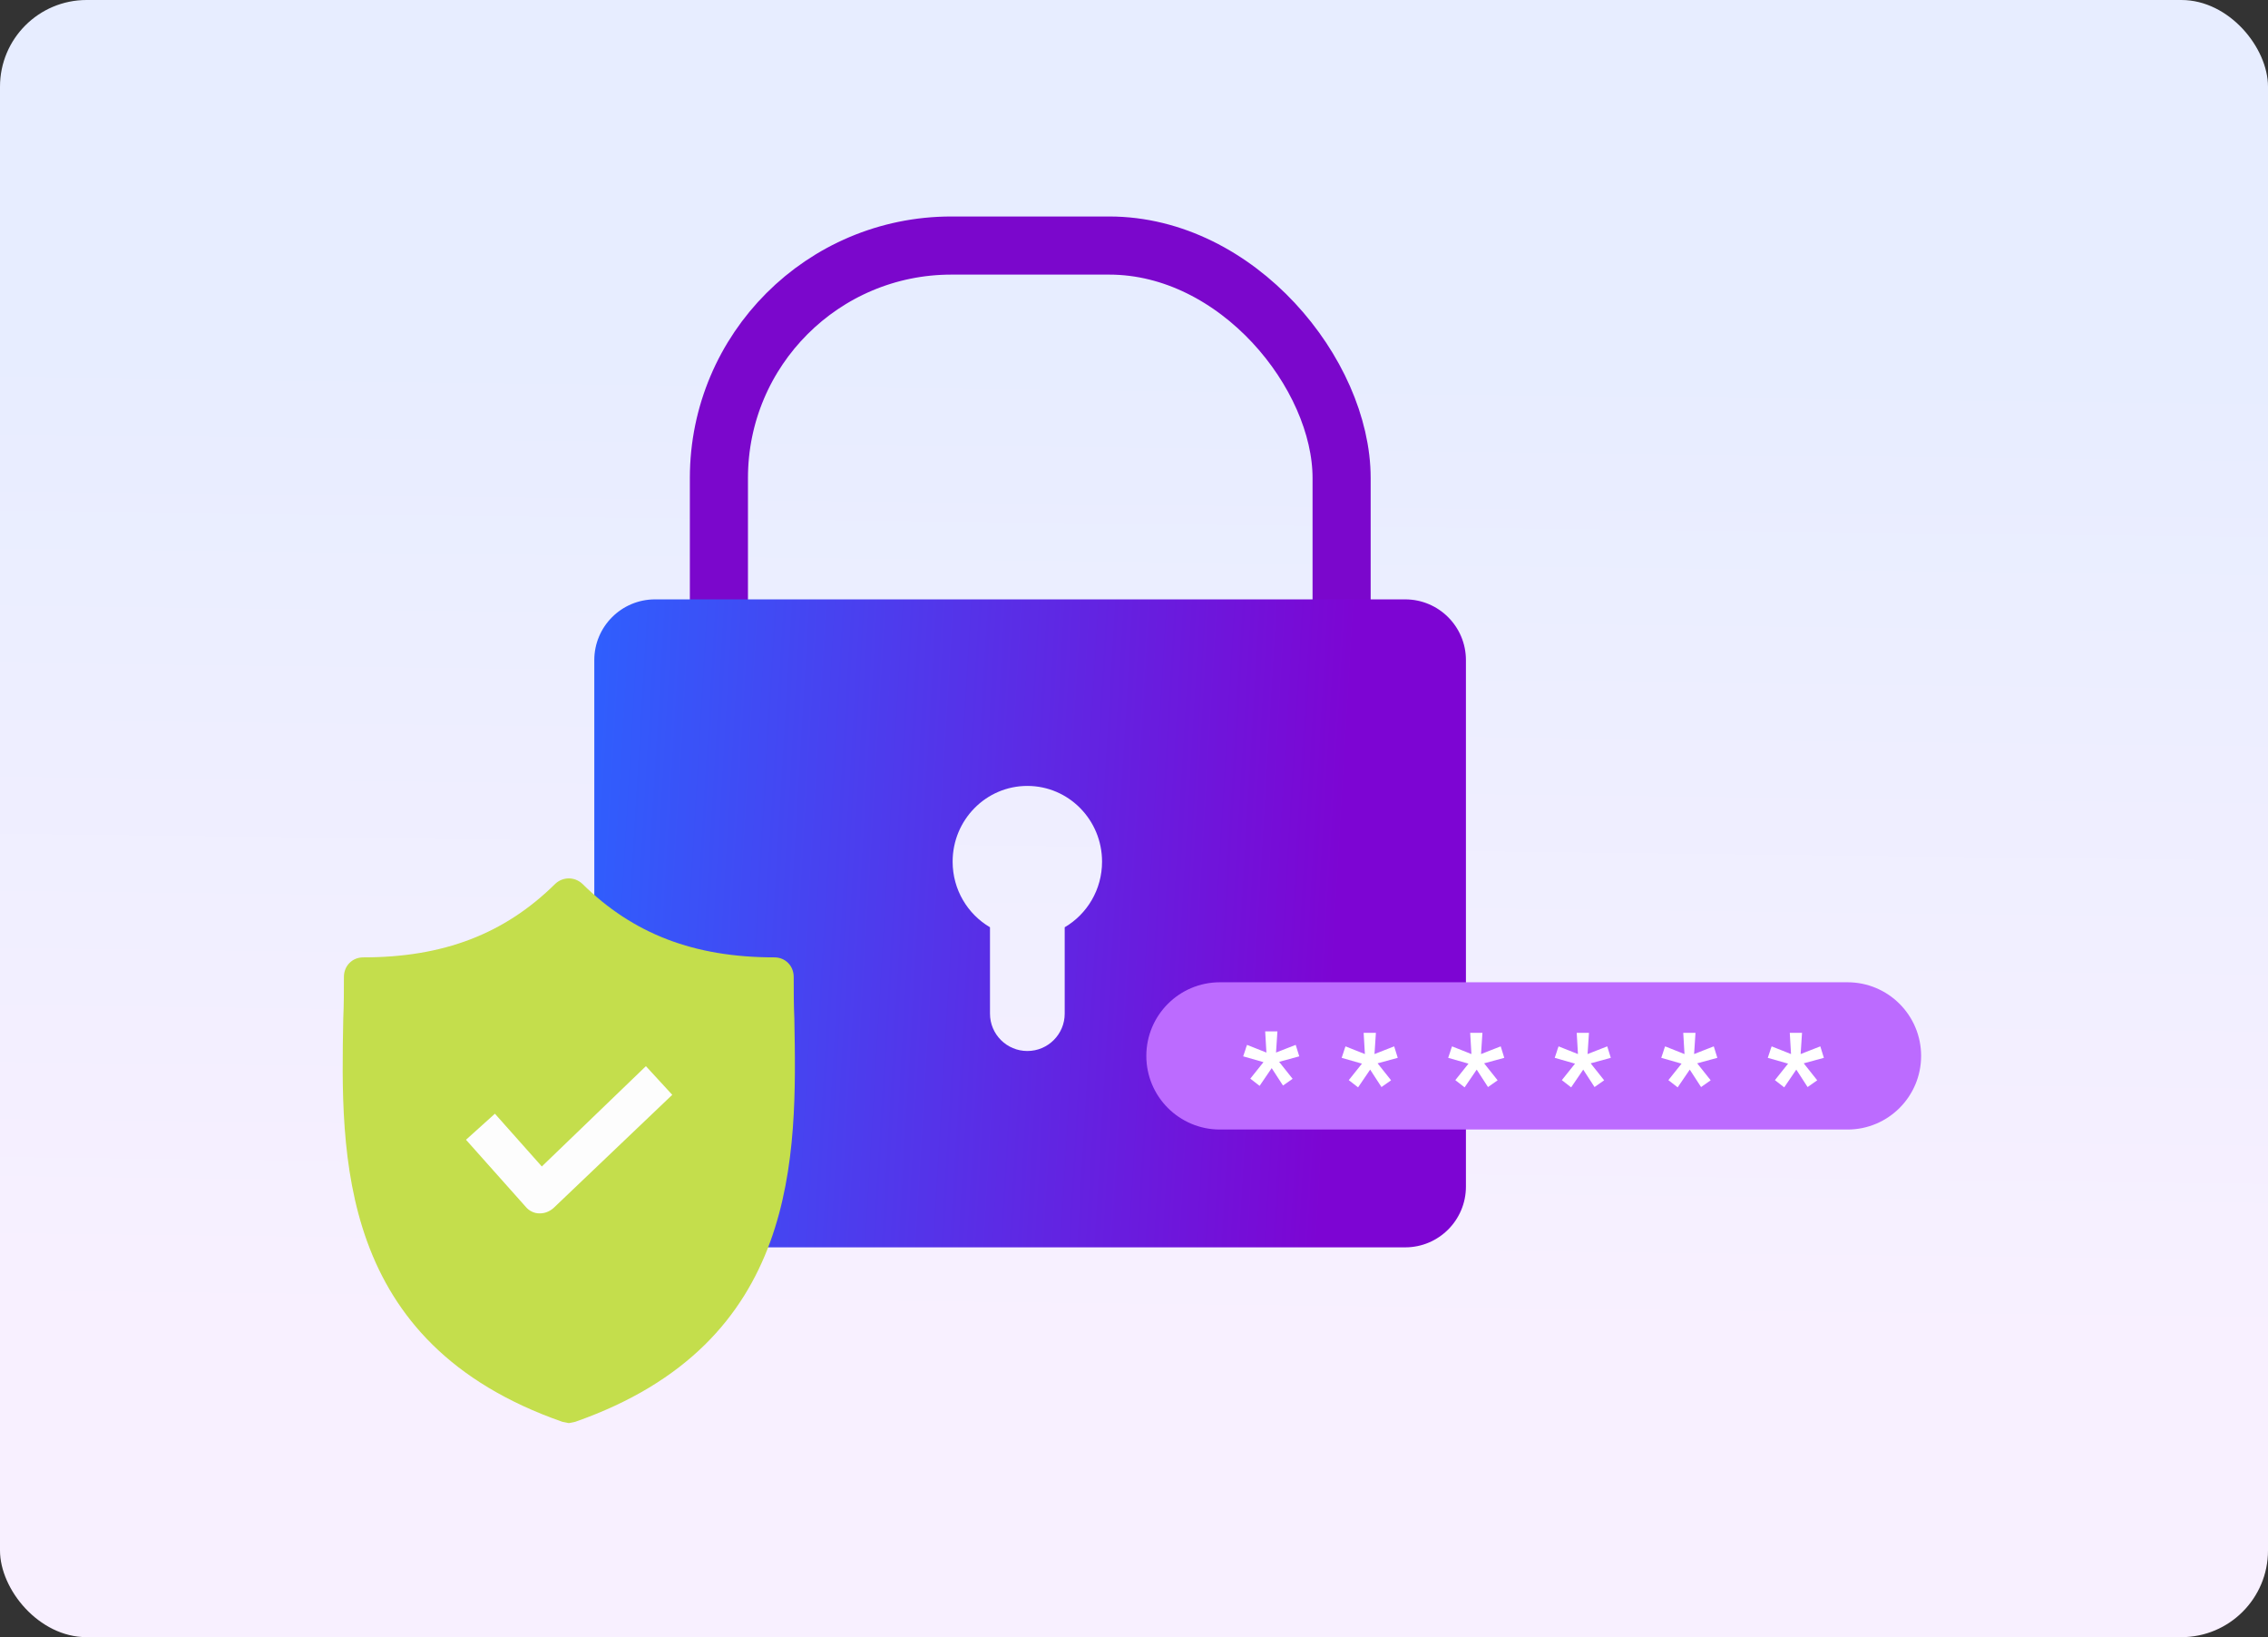
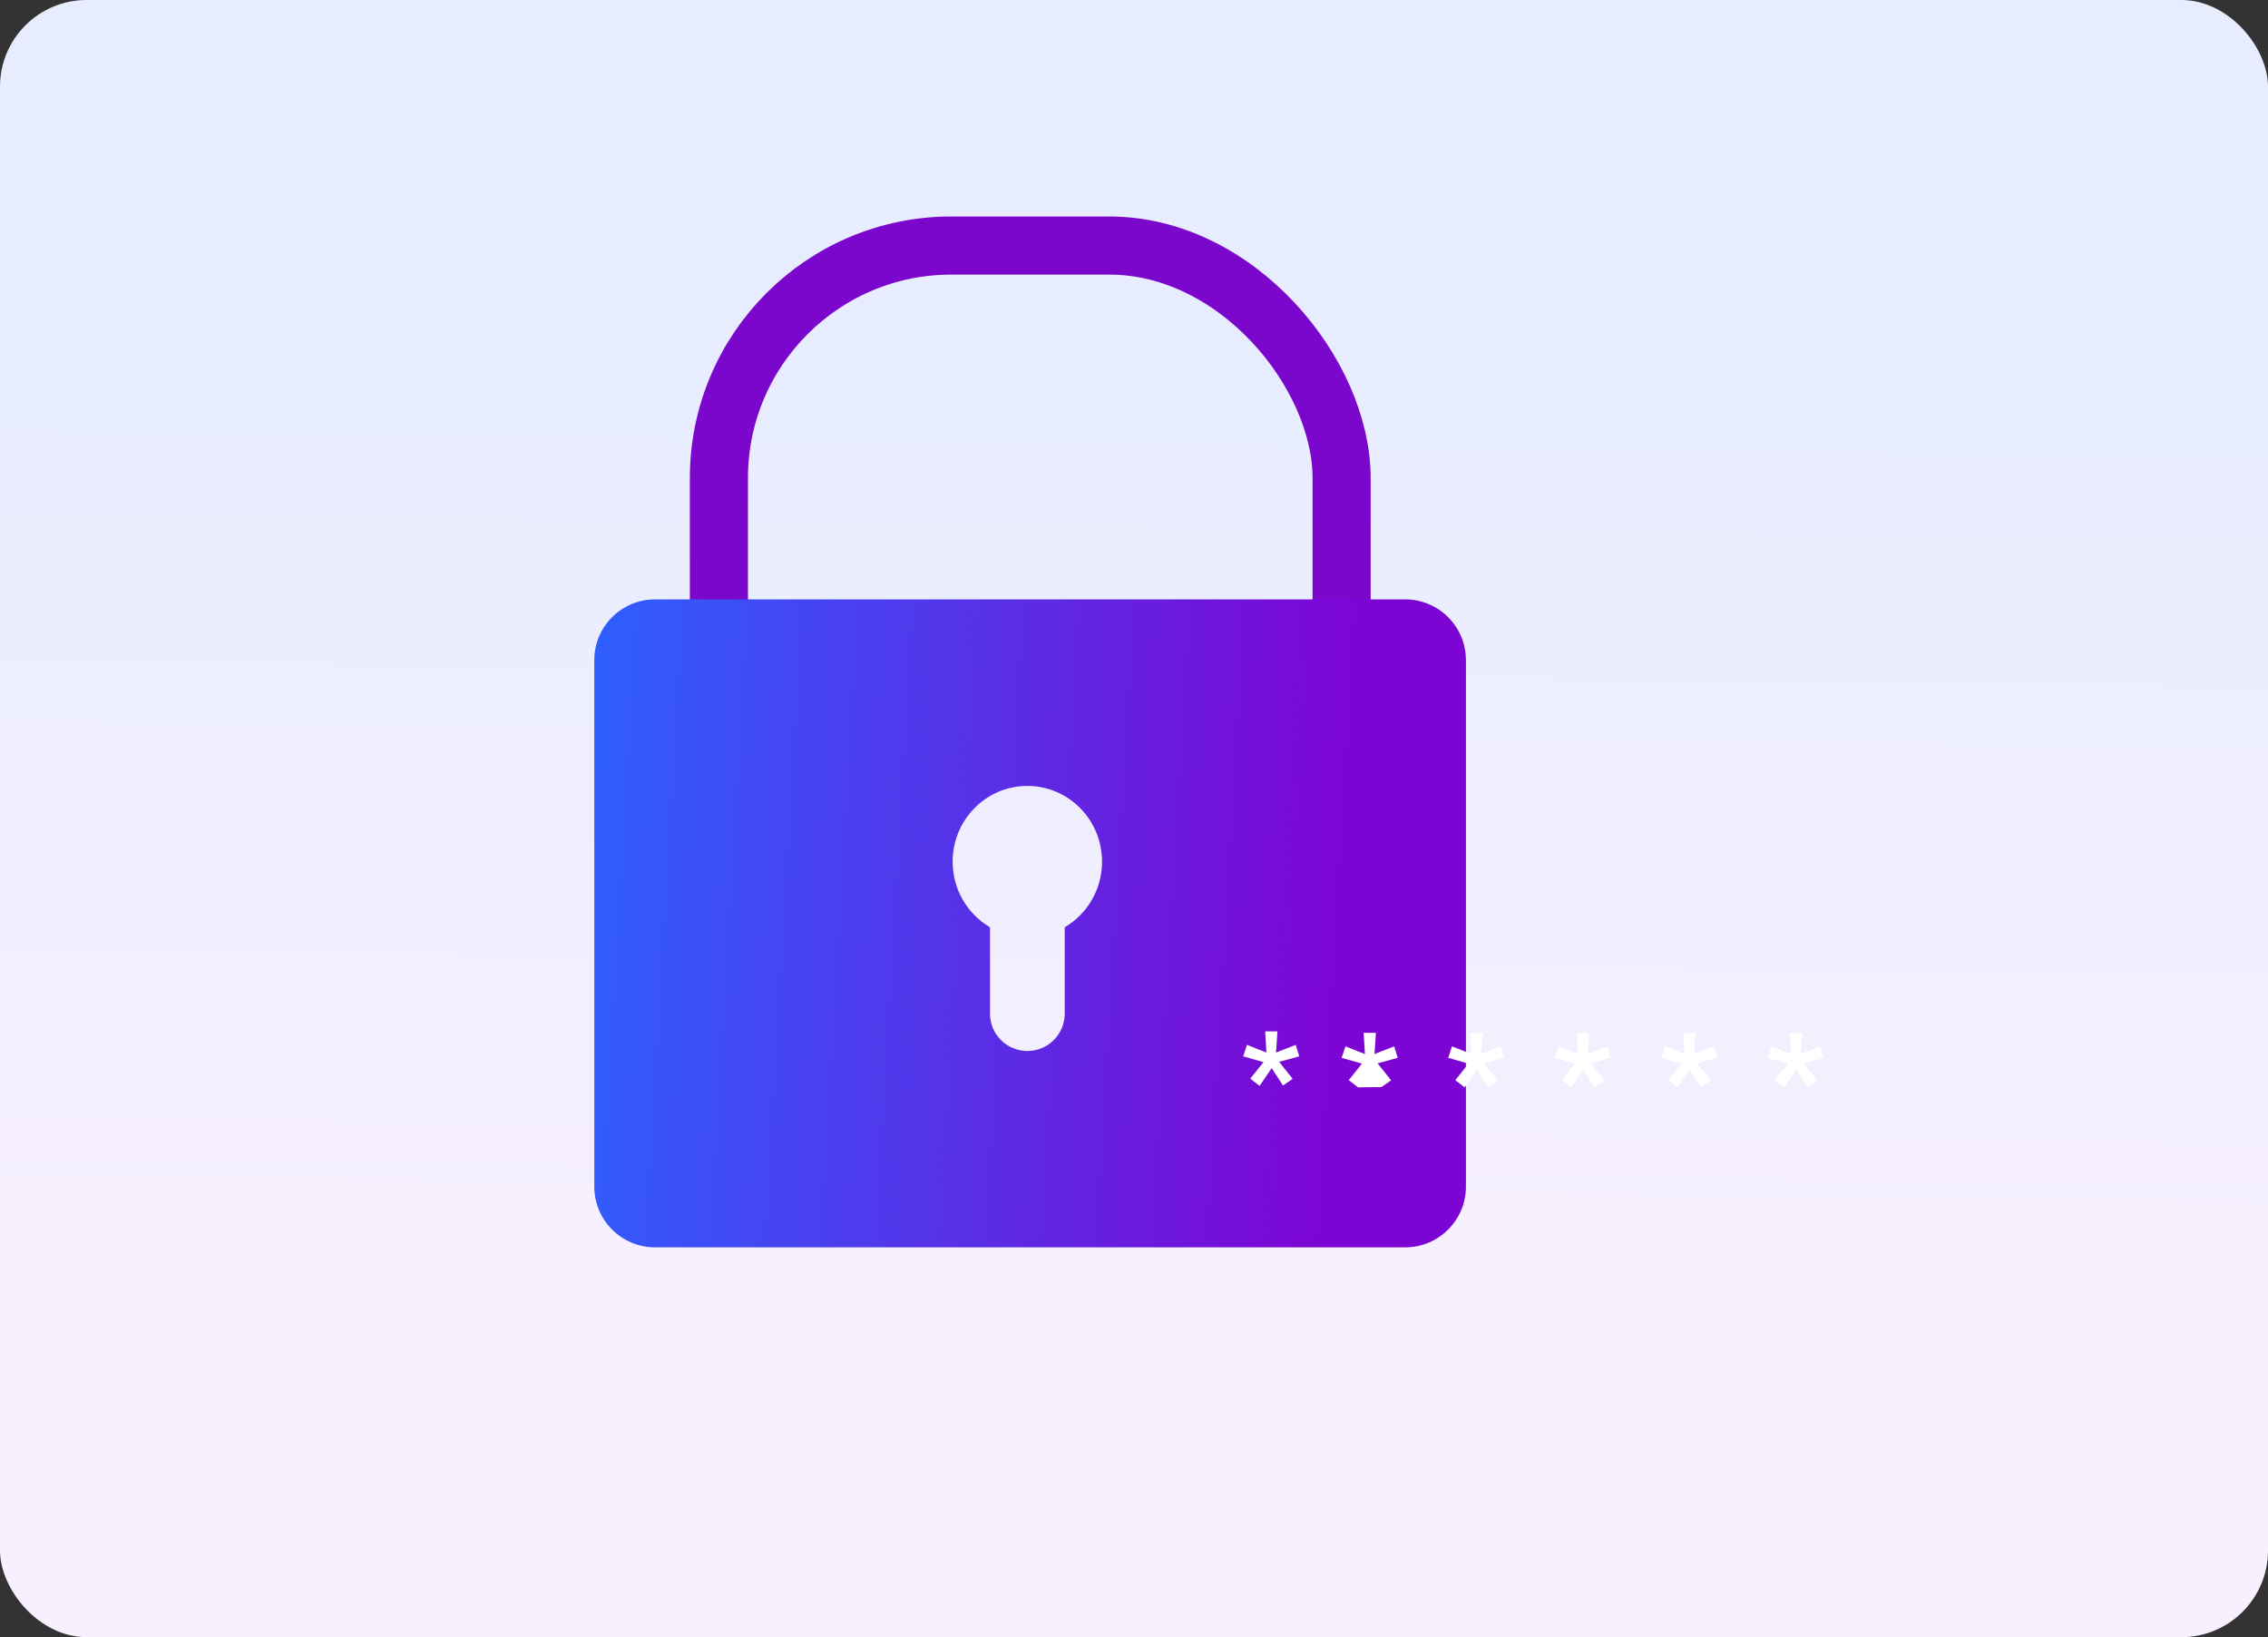
<svg xmlns="http://www.w3.org/2000/svg" width="503" height="363" viewBox="0 0 503 363" fill="none">
  <rect x="0" y="0" width="503" height="363" fill="#333333" stroke="none" />
  <rect width="503" height="363" rx="19.213" fill="url(#paint0_linear_1857_1522)" />
  <rect x="159.44" y="54.444" width="138.104" height="195.875" rx="51.55" stroke="#7B07CC" stroke-width="12.887" />
  <path fill-rule="evenodd" clip-rule="evenodd" d="M131.803 146.368C131.803 138.928 137.834 132.897 145.274 132.897H311.644C319.084 132.897 325.115 138.928 325.115 146.368V263.098C325.115 270.538 319.084 276.569 311.644 276.569H145.274C137.834 276.569 131.803 270.538 131.803 263.098V146.368ZM236.131 205.598C241.083 202.694 244.415 197.268 244.415 191.052C244.415 181.778 236.997 174.259 227.846 174.259C218.694 174.259 211.276 181.778 211.276 191.052C211.276 197.268 214.608 202.695 219.561 205.598V224.749C219.561 229.324 223.27 233.034 227.846 233.034C232.421 233.034 236.131 229.324 236.131 224.749V205.598Z" fill="url(#paint1_linear_1857_1522)" />
-   <path d="M409.741 250.447H270.561C261.544 250.447 254.234 243.138 254.234 234.121C254.234 225.104 261.544 217.794 270.561 217.794H409.741C418.758 217.794 426.068 225.104 426.068 234.121C426.068 243.138 418.758 250.447 409.741 250.447Z" fill="#BC6BFF" />
  <path d="M279.356 240.765L277.294 239.163L280.215 235.506L275.713 234.217L276.16 232.894C276.205 232.754 276.274 232.534 276.366 232.232C276.48 231.93 276.549 231.744 276.572 231.675L280.868 233.381L280.593 228.679H283.308L282.999 233.381C283.388 233.242 284.098 232.963 285.129 232.545C286.16 232.127 286.905 231.837 287.363 231.675L288.154 234.217L283.686 235.436L286.676 239.198L284.545 240.695L282.036 236.829L279.356 240.765Z" fill="white" />
-   <path d="M301.196 241.096L299.134 239.494L302.055 235.837L297.553 234.548L298 233.225C298.045 233.085 298.114 232.865 298.206 232.563C298.32 232.261 298.389 232.075 298.412 232.006L302.708 233.712L302.433 229.01H305.148L304.838 233.712C305.228 233.573 305.938 233.294 306.969 232.876C308 232.459 308.745 232.168 309.203 232.006L309.993 234.548L305.526 235.767L308.516 239.529L306.385 241.027L303.876 237.161L301.196 241.096Z" fill="white" />
+   <path d="M301.196 241.096L299.134 239.494L302.055 235.837L297.553 234.548L298 233.225C298.045 233.085 298.114 232.865 298.206 232.563C298.32 232.261 298.389 232.075 298.412 232.006L302.708 233.712L302.433 229.01H305.148L304.838 233.712C305.228 233.573 305.938 233.294 306.969 232.876C308 232.459 308.745 232.168 309.203 232.006L309.993 234.548L305.526 235.767L308.516 239.529L306.385 241.027L301.196 241.096Z" fill="white" />
  <path d="M324.823 241.096L322.761 239.494L325.682 235.837L321.18 234.548L321.626 233.225C321.672 233.085 321.741 232.865 321.833 232.563C321.947 232.261 322.016 232.075 322.039 232.006L326.335 233.712L326.06 229.01H328.775L328.465 233.712C328.855 233.573 329.565 233.294 330.596 232.876C331.627 232.459 332.372 232.168 332.83 232.006L333.62 234.548L329.153 235.767L332.143 239.529L330.012 241.027L327.503 237.161L324.823 241.096Z" fill="white" />
  <path d="M348.45 241.096L346.388 239.494L349.309 235.837L344.807 234.548L345.253 233.225C345.299 233.085 345.368 232.865 345.46 232.563C345.574 232.261 345.643 232.075 345.666 232.006L349.962 233.712L349.687 229.01H352.402L352.092 233.712C352.482 233.573 353.192 233.294 354.223 232.876C355.254 232.459 355.999 232.168 356.457 232.006L357.247 234.548L352.78 235.767L355.77 239.529L353.639 241.027L351.13 237.161L348.45 241.096Z" fill="white" />
  <path d="M372.076 241.096L370.014 239.494L372.936 235.837L368.434 234.548L368.88 233.225C368.926 233.085 368.995 232.865 369.087 232.563C369.201 232.261 369.27 232.075 369.293 232.006L373.589 233.712L373.314 229.01H376.029L375.719 233.712C376.109 233.573 376.819 233.294 377.85 232.876C378.881 232.459 379.626 232.168 380.084 232.006L380.874 234.548L376.407 235.767L379.397 239.529L377.266 241.027L374.757 237.161L372.076 241.096Z" fill="white" />
  <path d="M395.703 241.096L393.641 239.494L396.563 235.837L392.061 234.548L392.507 233.225C392.553 233.085 392.622 232.865 392.714 232.563C392.828 232.261 392.897 232.075 392.92 232.006L397.216 233.712L396.941 229.01H399.656L399.346 233.712C399.736 233.573 400.446 233.294 401.477 232.876C402.508 232.459 403.253 232.168 403.711 232.006L404.501 234.548L400.034 235.767L403.024 239.529L400.893 241.027L398.384 237.161L395.703 241.096Z" fill="white" />
-   <path d="M119.781 273.833L100.136 252.217L107.432 241.977L119.781 252.217L142.232 232.876L152.335 241.977L119.781 273.833Z" fill="#FDFDFD" />
-   <path d="M176.171 225.851C176.029 222.673 176.029 219.64 176.029 216.607C176.029 214.152 174.176 212.274 171.753 212.274C153.94 212.274 140.402 207.075 129.143 195.954C127.433 194.365 124.868 194.365 123.158 195.954C111.9 207.075 98.362 212.274 80.548 212.274C78.126 212.274 76.273 214.152 76.273 216.607C76.273 219.64 76.273 222.673 76.13 225.851C75.56 256.181 74.705 297.776 124.726 315.252L126.151 315.54L127.576 315.252C177.454 297.776 176.741 256.325 176.171 225.851ZM122.731 267.879C121.876 268.601 120.878 269.035 119.738 269.035H119.595C118.455 269.035 117.315 268.457 116.603 267.59L103.349 252.714L109.762 246.937L120.165 258.636L143.252 236.394L149.095 242.749L122.731 267.879Z" fill="#C4DE4C" />
  <defs>
    <linearGradient id="paint0_linear_1857_1522" x1="349.551" y1="81.5" x2="347.001" y2="296.499" gradientUnits="userSpaceOnUse">
      <stop stop-color="#E7EDFF" />
      <stop offset="1" stop-color="#F8F0FF" />
    </linearGradient>
    <linearGradient id="paint1_linear_1857_1522" x1="100.139" y1="165.223" x2="333.801" y2="179.047" gradientUnits="userSpaceOnUse">
      <stop offset="0.101" stop-color="#2C62FF" />
      <stop offset="0.849" stop-color="#7D05D3" />
    </linearGradient>
  </defs>
</svg>